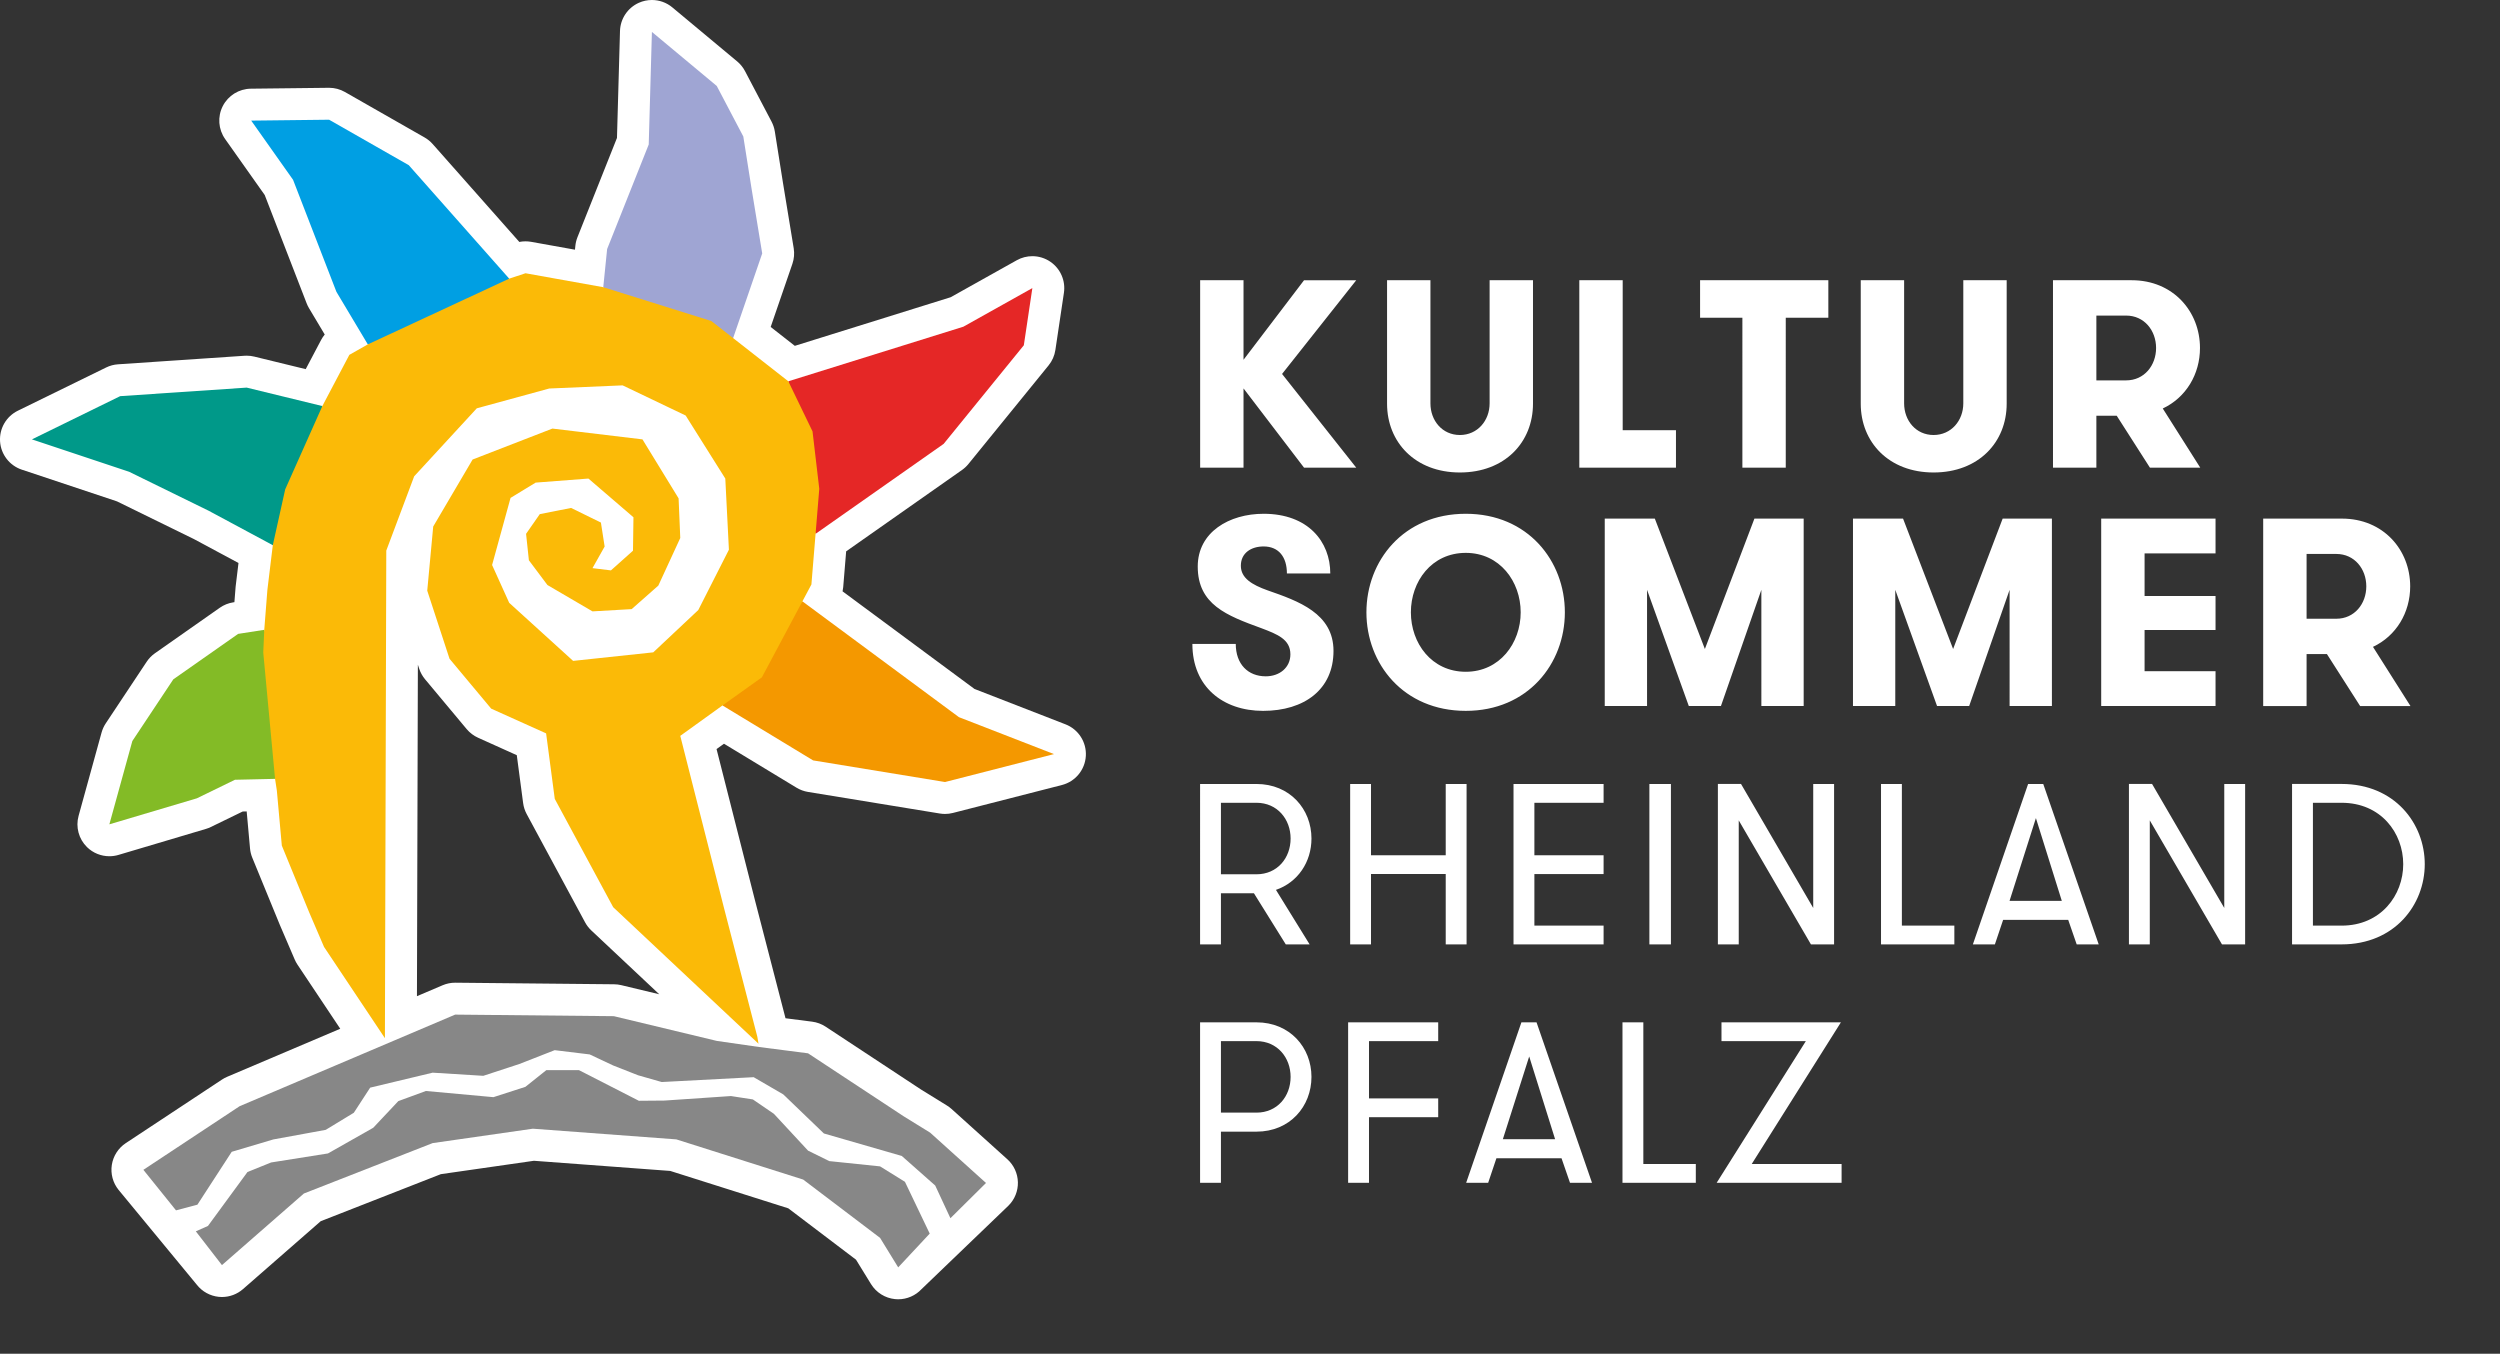
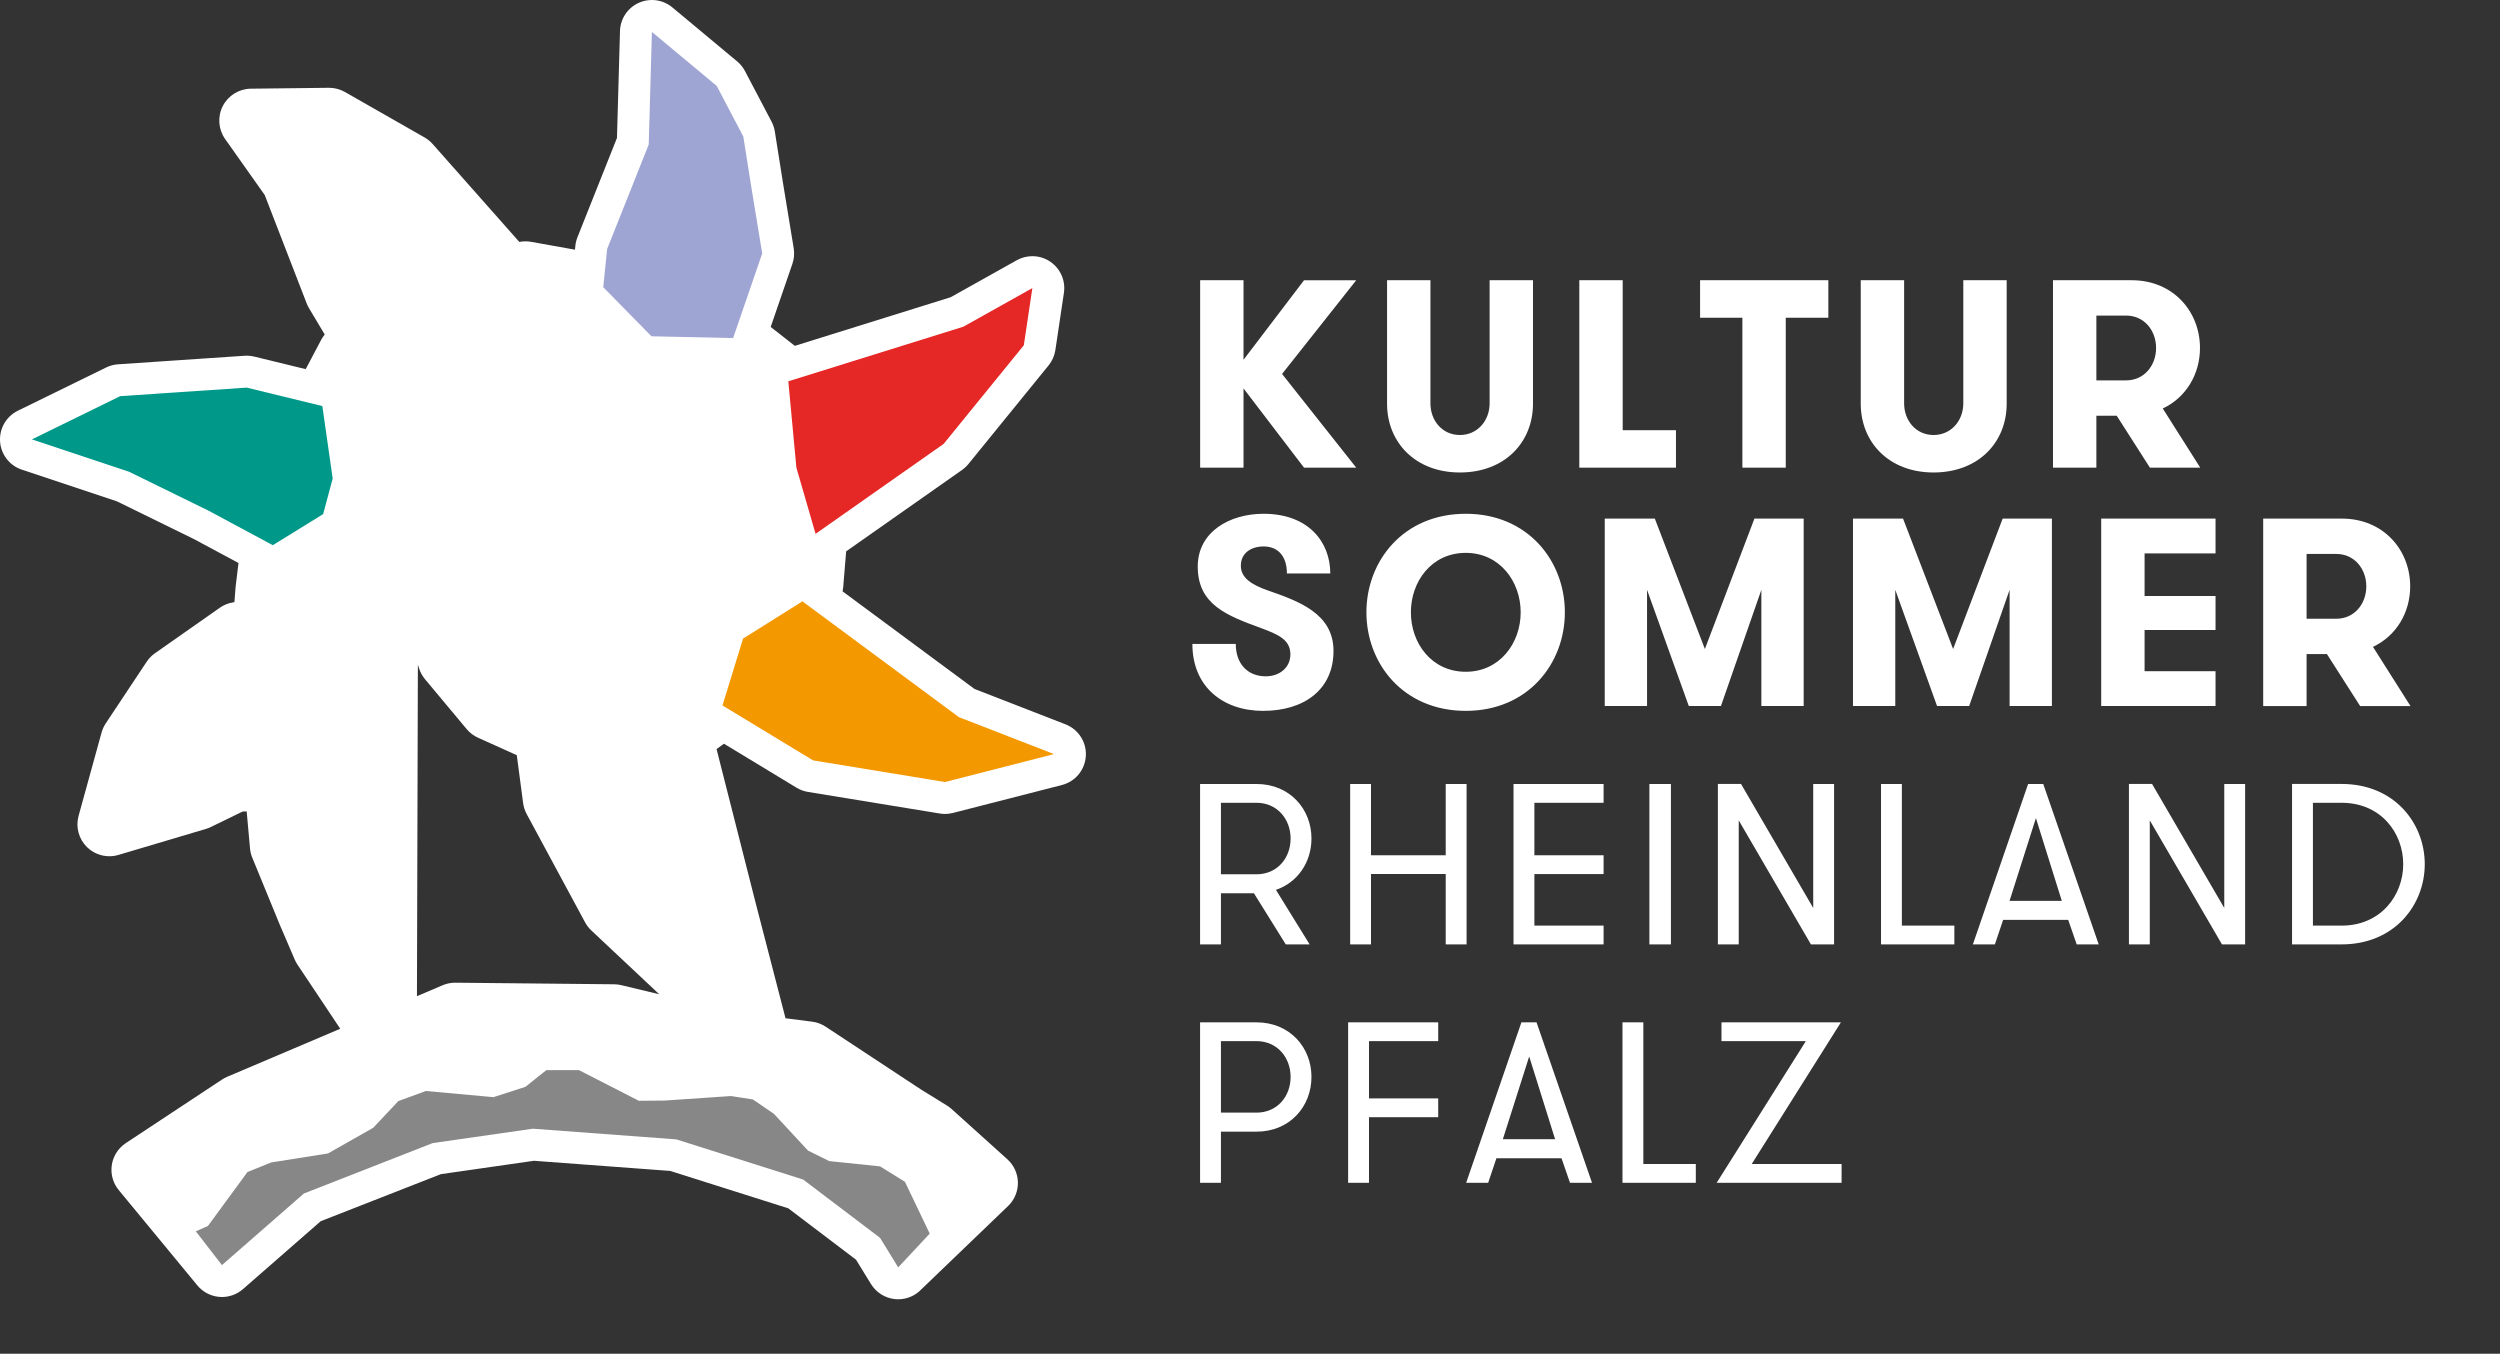
<svg xmlns="http://www.w3.org/2000/svg" version="1.1" id="Ebene_1" x="0px" y="0px" width="326.333px" height="176.71px" viewBox="0 0 326.333 176.71" enable-background="new 0 0 326.333 176.71" xml:space="preserve">
  <rect x="0" y="0" width="326.333" height="176.71" fill="#333333" stroke="none" />
  <g>
    <path fill="#FFFFFF" d="M224.711,135.901h11.011l-11.638,18.49h16.305v-2.453h-11.729l11.639-18.489h-15.588V135.901z    M214.51,151.938v-18.489h-2.723v20.942h9.573v-2.453H214.51z M202.993,148.707h-6.822l3.44-10.802L202.993,148.707z    M207.809,154.391l-7.24-20.942h-1.975l-7.211,20.942h2.873l1.076-3.201h8.498l1.106,3.201H207.809z M187.734,135.901v-2.452   h-11.758v20.942h2.724v-8.558h9.034v-2.453H178.7v-7.479H187.734z M164.01,145.235h-4.637v-9.334h4.637   c2.723,0,4.457,2.154,4.457,4.668C168.467,143.112,166.732,145.235,164.01,145.235 M156.65,154.391h2.723v-6.673h4.637   c4.367,0,7.18-3.29,7.18-7.149c0-3.829-2.812-7.12-7.18-7.12h-7.36V154.391z" />
    <path fill="#FFFFFF" d="M305.652,104.789c5.146,0,8.048,3.948,8.048,8.018c0,4.039-2.902,8.018-8.048,8.018h-3.739v-16.035H305.652   L305.652,104.789z M299.189,102.333v20.941h6.463c6.94,0,10.859-5.176,10.859-10.471c0-5.297-3.919-10.471-10.859-10.471H299.189   L299.189,102.333z M280.917,102.333h-3.021v20.941h2.723v-16.186l9.424,16.187h3.021v-20.94h-2.723v16.184L280.917,102.333z    M269.133,117.591h-6.82l3.441-10.801L269.133,117.591z M273.952,123.276l-7.24-20.94h-1.976l-7.211,20.94h2.873l1.076-3.2h8.497   l1.107,3.2H273.952z M248.258,120.824v-18.488h-2.723v20.94h9.573v-2.452H248.258z M227.262,102.333h-3.021v20.941h2.723v-16.186   l9.424,16.187h3.021v-20.94h-2.723v16.184L227.262,102.333z M215.299,123.276h2.812v-20.94h-2.812V123.276z M209.322,104.789   v-2.453h-11.758v20.94h11.758v-2.452h-9.034v-6.732h9.034v-2.453h-9.034v-6.85H209.322z M188.715,123.276h2.723v-20.94h-2.723   v9.303h-9.754v-9.303h-2.721v20.94h2.721v-9.187h9.754V123.276z M164.01,114.123h-4.637v-9.334h4.637   c2.723,0,4.457,2.151,4.457,4.666C168.467,111.998,166.732,114.123,164.01,114.123 M156.65,123.276h2.723v-6.672h4.308l4.157,6.672   h3.113l-4.398-7.118c2.871-0.988,4.637-3.65,4.637-6.703c0-3.828-2.812-7.119-7.18-7.119h-7.36V123.276L156.65,123.276z" />
    <path fill="#FFFFFF" d="M295.424,92.162h5.662V85.38h2.656l4.334,6.782h6.57l-4.893-7.725c3.041-1.434,4.856-4.475,4.856-7.899   c0-4.754-3.495-8.843-8.913-8.843h-10.275v24.467H295.424z M304.965,80.766h-3.879v-8.457h3.879c2.377,0,3.916,1.956,3.916,4.229   S307.342,80.766,304.965,80.766 M289.202,72.238v-4.544h-14.926V92.16h14.926v-4.542h-9.263v-5.383h9.263v-4.439h-9.263v-5.557   H289.202z M267.846,67.694h-6.432l-6.468,17.021l-6.536-17.021h-6.535V92.16h5.521V76.991l5.453,15.168h4.193l5.277-15.168V92.16   h5.523V67.694H267.846z M235.443,67.694h-6.433l-6.467,17.021l-6.535-17.021h-6.536V92.16h5.522V76.991l5.451,15.168h4.195   l5.277-15.168V92.16h5.522V67.694H235.443z M191.333,87.688c-4.476,0-7.166-3.741-7.166-7.761c0-4.019,2.69-7.759,7.166-7.759   c4.438,0,7.166,3.74,7.166,7.759C198.499,83.947,195.771,87.688,191.333,87.688 M191.333,92.791c8.108,0,12.933-6.15,12.933-12.864   c0-6.711-4.823-12.862-12.933-12.862c-8.146,0-12.97,6.151-12.97,12.862C178.363,86.639,183.188,92.791,191.333,92.791    M155.645,84.052c0,5.593,3.984,8.739,9.229,8.739c5.383,0,9.192-2.795,9.192-7.829c0-4.894-4.579-6.502-8.599-7.9   c-2.062-0.734-3.495-1.608-3.495-3.216c0-1.678,1.362-2.517,2.971-2.517c1.957,0,3.041,1.363,3.041,3.53h5.662   c0-4.159-2.901-7.795-8.703-7.795c-4.474,0-8.599,2.377-8.599,6.886c0,4.964,3.775,6.396,8.283,8.04   c2.133,0.804,3.811,1.468,3.811,3.424c0,1.713-1.398,2.867-3.216,2.867c-2.308,0-3.915-1.574-3.915-4.23L155.645,84.052   L155.645,84.052z" />
-     <path fill="#FFFFFF" d="M267.984,61.047h5.662v-6.781h2.655l4.337,6.781h6.569l-4.894-7.725c3.041-1.434,4.858-4.475,4.858-7.899   c0-4.754-3.494-8.844-8.912-8.844h-10.277L267.984,61.047L267.984,61.047z M277.527,49.652h-3.881v-8.459h3.881   c2.377,0,3.914,1.958,3.914,4.229C281.441,47.695,279.904,49.652,277.527,49.652 M242.889,52.693c0,5.032,3.67,8.982,9.506,8.982   c5.873,0,9.543-3.95,9.543-8.982V36.579h-5.662v16.079c0,2.236-1.572,4.125-3.881,4.125c-2.307,0-3.844-1.889-3.844-4.125V36.579   h-5.662V52.693L242.889,52.693z M227.439,61.047h5.662V41.473h5.558v-4.894h-16.742v4.894h5.522V61.047z M211.815,56.153V36.579   h-5.663v24.468h12.617v-4.894H211.815L211.815,56.153z M181.057,52.693c0,5.032,3.67,8.982,9.506,8.982   c5.873,0,9.543-3.95,9.543-8.982V36.579h-5.662v16.079c0,2.236-1.572,4.125-3.881,4.125c-2.307,0-3.844-1.889-3.844-4.125V36.579   h-5.662V52.693z M170.221,61.047h6.814l-9.683-12.234l9.683-12.233h-6.814l-7.9,10.382V36.579h-5.662v24.468h5.662V50.701   L170.221,61.047z" />
+     <path fill="#FFFFFF" d="M267.984,61.047h5.662v-6.781h2.655l4.337,6.781h6.569l-4.894-7.725c3.041-1.434,4.858-4.475,4.858-7.899   c0-4.754-3.494-8.844-8.912-8.844h-10.277L267.984,61.047L267.984,61.047M277.527,49.652h-3.881v-8.459h3.881   c2.377,0,3.914,1.958,3.914,4.229C281.441,47.695,279.904,49.652,277.527,49.652 M242.889,52.693c0,5.032,3.67,8.982,9.506,8.982   c5.873,0,9.543-3.95,9.543-8.982V36.579h-5.662v16.079c0,2.236-1.572,4.125-3.881,4.125c-2.307,0-3.844-1.889-3.844-4.125V36.579   h-5.662V52.693L242.889,52.693z M227.439,61.047h5.662V41.473h5.558v-4.894h-16.742v4.894h5.522V61.047z M211.815,56.153V36.579   h-5.663v24.468h12.617v-4.894H211.815L211.815,56.153z M181.057,52.693c0,5.032,3.67,8.982,9.506,8.982   c5.873,0,9.543-3.95,9.543-8.982V36.579h-5.662v16.079c0,2.236-1.572,4.125-3.881,4.125c-2.307,0-3.844-1.889-3.844-4.125V36.579   h-5.662V52.693z M170.221,61.047h6.814l-9.683-12.234l9.683-12.233h-6.814l-7.9,10.382V36.579h-5.662v24.468h5.662V50.701   L170.221,61.047z" />
    <path fill="#FFFFFF" d="M54.717,87.286c0.165,0.502,0.424,0.969,0.762,1.375l5.437,6.51c0.404,0.481,0.912,0.869,1.486,1.127   l5.057,2.279l0.827,6.252c0.066,0.5,0.223,0.985,0.463,1.432l7.624,14.135c0.213,0.395,0.488,0.752,0.815,1.059l8.867,8.33   l-4.953-1.188c-0.306-0.074-0.619-0.113-0.933-0.115c0,0-20.742-0.207-20.756-0.207c-0.56,0-1.114,0.113-1.63,0.332l-3.357,1.429   l0.121-43.267L54.717,87.286z M2.849,61.306l12.432,4.145l10.053,4.926l5.797,3.113l-0.362,2.991   c-0.008,0.06-0.013,0.117-0.018,0.176l-0.153,1.945l-0.155,0.024c-0.631,0.098-1.23,0.34-1.753,0.706l-8.461,5.936   c-0.425,0.297-0.791,0.672-1.078,1.105l-5.347,8.05c-0.244,0.369-0.428,0.771-0.546,1.197l-2.999,10.873   c-0.403,1.459,0.018,3.023,1.1,4.084c0.79,0.773,1.842,1.189,2.917,1.189c0.397,0,0.796-0.055,1.187-0.172l11.418-3.395   c0.219-0.064,0.432-0.148,0.637-0.248l4.159-2.023l0.523-0.012l0.437,4.836c0.037,0.414,0.136,0.822,0.295,1.205l3.611,8.807   l1.925,4.482c0.1,0.231,0.221,0.457,0.362,0.668l5.584,8.371l-14.767,6.274c-0.233,0.101-0.456,0.219-0.667,0.358l-12.563,8.299   c-0.978,0.648-1.639,1.679-1.82,2.837c-0.18,1.159,0.136,2.34,0.872,3.254l10.207,12.375c0.702,0.907,1.748,1.485,2.891,1.599   c0.135,0.014,0.269,0.02,0.404,0.02c1.003,0,1.978-0.363,2.741-1.027l10.15-8.867l15.683-6.141l12.149-1.746l17.795,1.324   l15.409,4.881l8.84,6.705l1.958,3.184c0.681,1.107,1.84,1.832,3.134,1.963c0.139,0.014,0.277,0.021,0.416,0.021   c1.148,0,2.253-0.477,3.045-1.324l11.344-10.896c0.815-0.807,1.261-1.912,1.234-3.059c-0.027-1.145-0.524-2.23-1.376-2.998   l-7.286-6.566c-0.187-0.168-0.388-0.319-0.603-0.45l-3.398-2.099l-12.437-8.194c-0.53-0.349-1.133-0.572-1.763-0.652l-3.471-0.444   l-3.97-15.334l-5.031-19.804l0.97-0.698l9.472,5.741c0.455,0.275,0.961,0.464,1.487,0.55l17.22,2.819   c0.223,0.037,0.448,0.056,0.673,0.056c0.348,0,0.695-0.043,1.034-0.131l14.223-3.644c1.753-0.449,3.016-1.979,3.125-3.787   c0.108-1.808-0.963-3.478-2.651-4.134l-11.883-4.618l-17.22-12.741c0.04-0.183,0.068-0.37,0.084-0.558l0.384-4.665l15.119-10.617   c0.314-0.221,0.596-0.483,0.839-0.781l10.465-12.872c0.472-0.578,0.778-1.274,0.888-2.013l1.114-7.464   c0.235-1.572-0.445-3.14-1.752-4.043c-0.71-0.491-1.538-0.739-2.368-0.739c-0.7,0-1.401,0.176-2.035,0.531l-8.628,4.827   l-20.344,6.346l-3.15-2.465l2.834-8.242c0.224-0.651,0.283-1.35,0.172-2.03l-1.405-8.557l-1.06-6.686   c-0.072-0.449-0.216-0.885-0.427-1.286L97.247,9.28c-0.254-0.483-0.601-0.912-1.021-1.263l-8.464-7.052C87,0.329,86.052,0,85.094,0   c-0.58,0-1.164,0.121-1.713,0.369c-1.454,0.655-2.406,2.085-2.451,3.68l-0.394,13.955l-5.158,12.964   c-0.143,0.36-0.236,0.737-0.274,1.122l-0.051,0.504l-5.721-1.027c-0.244-0.044-0.49-0.065-0.736-0.065   c-0.271,0-0.542,0.025-0.807,0.079l-11.311-12.78c-0.302-0.341-0.658-0.631-1.054-0.857l-10.401-5.936   c-0.629-0.359-1.341-0.548-2.065-0.548c-0.016,0-10.216,0.118-10.216,0.118c-1.548,0.018-2.959,0.893-3.663,2.272   s-0.585,3.035,0.309,4.3l5.168,7.308l5.471,14.137c0.084,0.219,0.188,0.431,0.308,0.633l2.054,3.439   c-0.181,0.218-0.339,0.456-0.473,0.709l-2.01,3.811l-6.718-1.639c-0.323-0.078-0.654-0.118-0.987-0.118   c-0.093,0-0.187,0.003-0.281,0.009l-16.514,1.116c-0.539,0.036-1.066,0.177-1.551,0.415L2.334,53.61   c-1.519,0.744-2.438,2.332-2.325,4.021C0.122,59.318,1.244,60.771,2.849,61.306" />
  </g>
  <polygon fill="#878787" points="83.391,143.688 86.741,143.66 95.41,143.071 98.273,143.512 101.022,145.393 105.476,150.196   108.25,151.563 114.878,152.251 118.126,154.266 121.359,161.026 117.245,165.434 114.878,161.583 104.843,153.973 88.284,148.727   69.55,147.333 56.475,149.212 39.667,155.792 28.971,165.137 25.562,160.731 27.146,160.026 32.303,152.987 35.39,151.74   42.81,150.563 48.718,147.212 51.994,143.731 55.594,142.41 64.41,143.216 68.581,141.869 71.313,139.69 75.576,139.69 " />
-   <polygon fill="#878787" points="121.417,147.85 128.704,154.417 124.061,159.018 122.078,154.753 117.711,150.891 107.546,147.955   102.243,142.856 98.378,140.608 86.375,141.24 83.288,140.358 80.041,139.08 76.972,137.637 72.402,137.082 67.787,138.889   63.087,140.43 56.475,140.02 48.319,141.973 46.188,145.25 42.516,147.483 35.684,148.733 30.247,150.348 25.768,157.251   22.974,157.992 18.715,152.701 31.277,144.397 59.413,132.44 80.128,132.645 93.574,135.875 99.083,136.669 105.476,137.492   117.964,145.718 " />
  <polygon fill="#009989" points="42.178,67.11 35.61,71.166 27.237,66.669 16.863,61.585 4.167,57.353 15.687,51.711 32.201,50.596   42.076,53.005 43.428,62.468 " />
-   <polygon fill="#83BB26" points="38.964,95.321 35.903,101.667 30.671,101.785 25.694,104.208 14.275,107.602 17.275,96.729   22.622,88.678 31.083,82.743 34.495,82.213 38.25,92.824 " />
  <polygon fill="#F49800" points="104.741,78.496 125.175,93.615 137.579,98.434 123.355,102.08 106.136,99.257 94.308,92.085   96.992,83.36 " />
  <polygon fill="#E52726" points="102.903,49.772 125.75,42.646 134.757,37.606 133.643,45.07 123.177,57.941 106.459,69.682   103.955,61.04 " />
-   <polygon fill="#009FE3" points="59.141,43.363 48.011,44.953 43.913,38.091 38.256,23.473 32.791,15.744 42.958,15.627   53.359,21.562 66.467,36.373 63.783,41.756 " />
  <polygon fill="#9FA5D3" points="85.032,43.897 78.746,37.489 79.25,32.509 84.681,18.858 85.096,4.167 93.559,11.219 97.026,17.815   98.084,24.502 99.494,33.082 95.696,44.13 " />
-   <polygon fill="#FBBA07" points="68.596,35.668 78.746,37.489 92.852,41.904 102.903,49.772 106.062,56.311 106.943,63.803   105.916,76.293 99.453,88.413 94.308,92.085 88.798,96.053 89.962,100.643 94.527,118.606 98.859,135.337 99.01,136.24   80.041,118.417 72.416,104.283 71.286,95.731 64.114,92.5 58.678,85.989 55.77,77.102 56.549,68.726 61.691,59.982 72.107,55.943   83.863,57.353 88.579,65.053 88.798,70.225 85.934,76.439 82.453,79.51 77.339,79.804 71.459,76.365 69.037,73.135 68.67,69.682   70.462,67.109 74.546,66.303 78.439,68.212 78.925,71.342 77.339,74.162 79.748,74.455 82.626,71.885 82.687,67.521 76.808,62.468   69.92,62.996 66.643,64.993 64.234,73.752 66.467,78.688 74.81,86.268 85.272,85.153 91.15,79.629 95.147,71.754 94.676,62.468   89.502,54.239 81.275,50.303 71.694,50.713 62.237,53.299 54.063,62.174 50.423,71.87 50.244,135.518 42.297,123.604   40.372,119.123 36.787,110.378 36.138,103.194 35.904,101.666 34.364,85.18 34.495,82.213 34.905,76.982 35.61,71.165   37.227,63.878 42.076,53.005 45.602,46.319 48.011,44.953 66.467,36.373 " />
</svg>